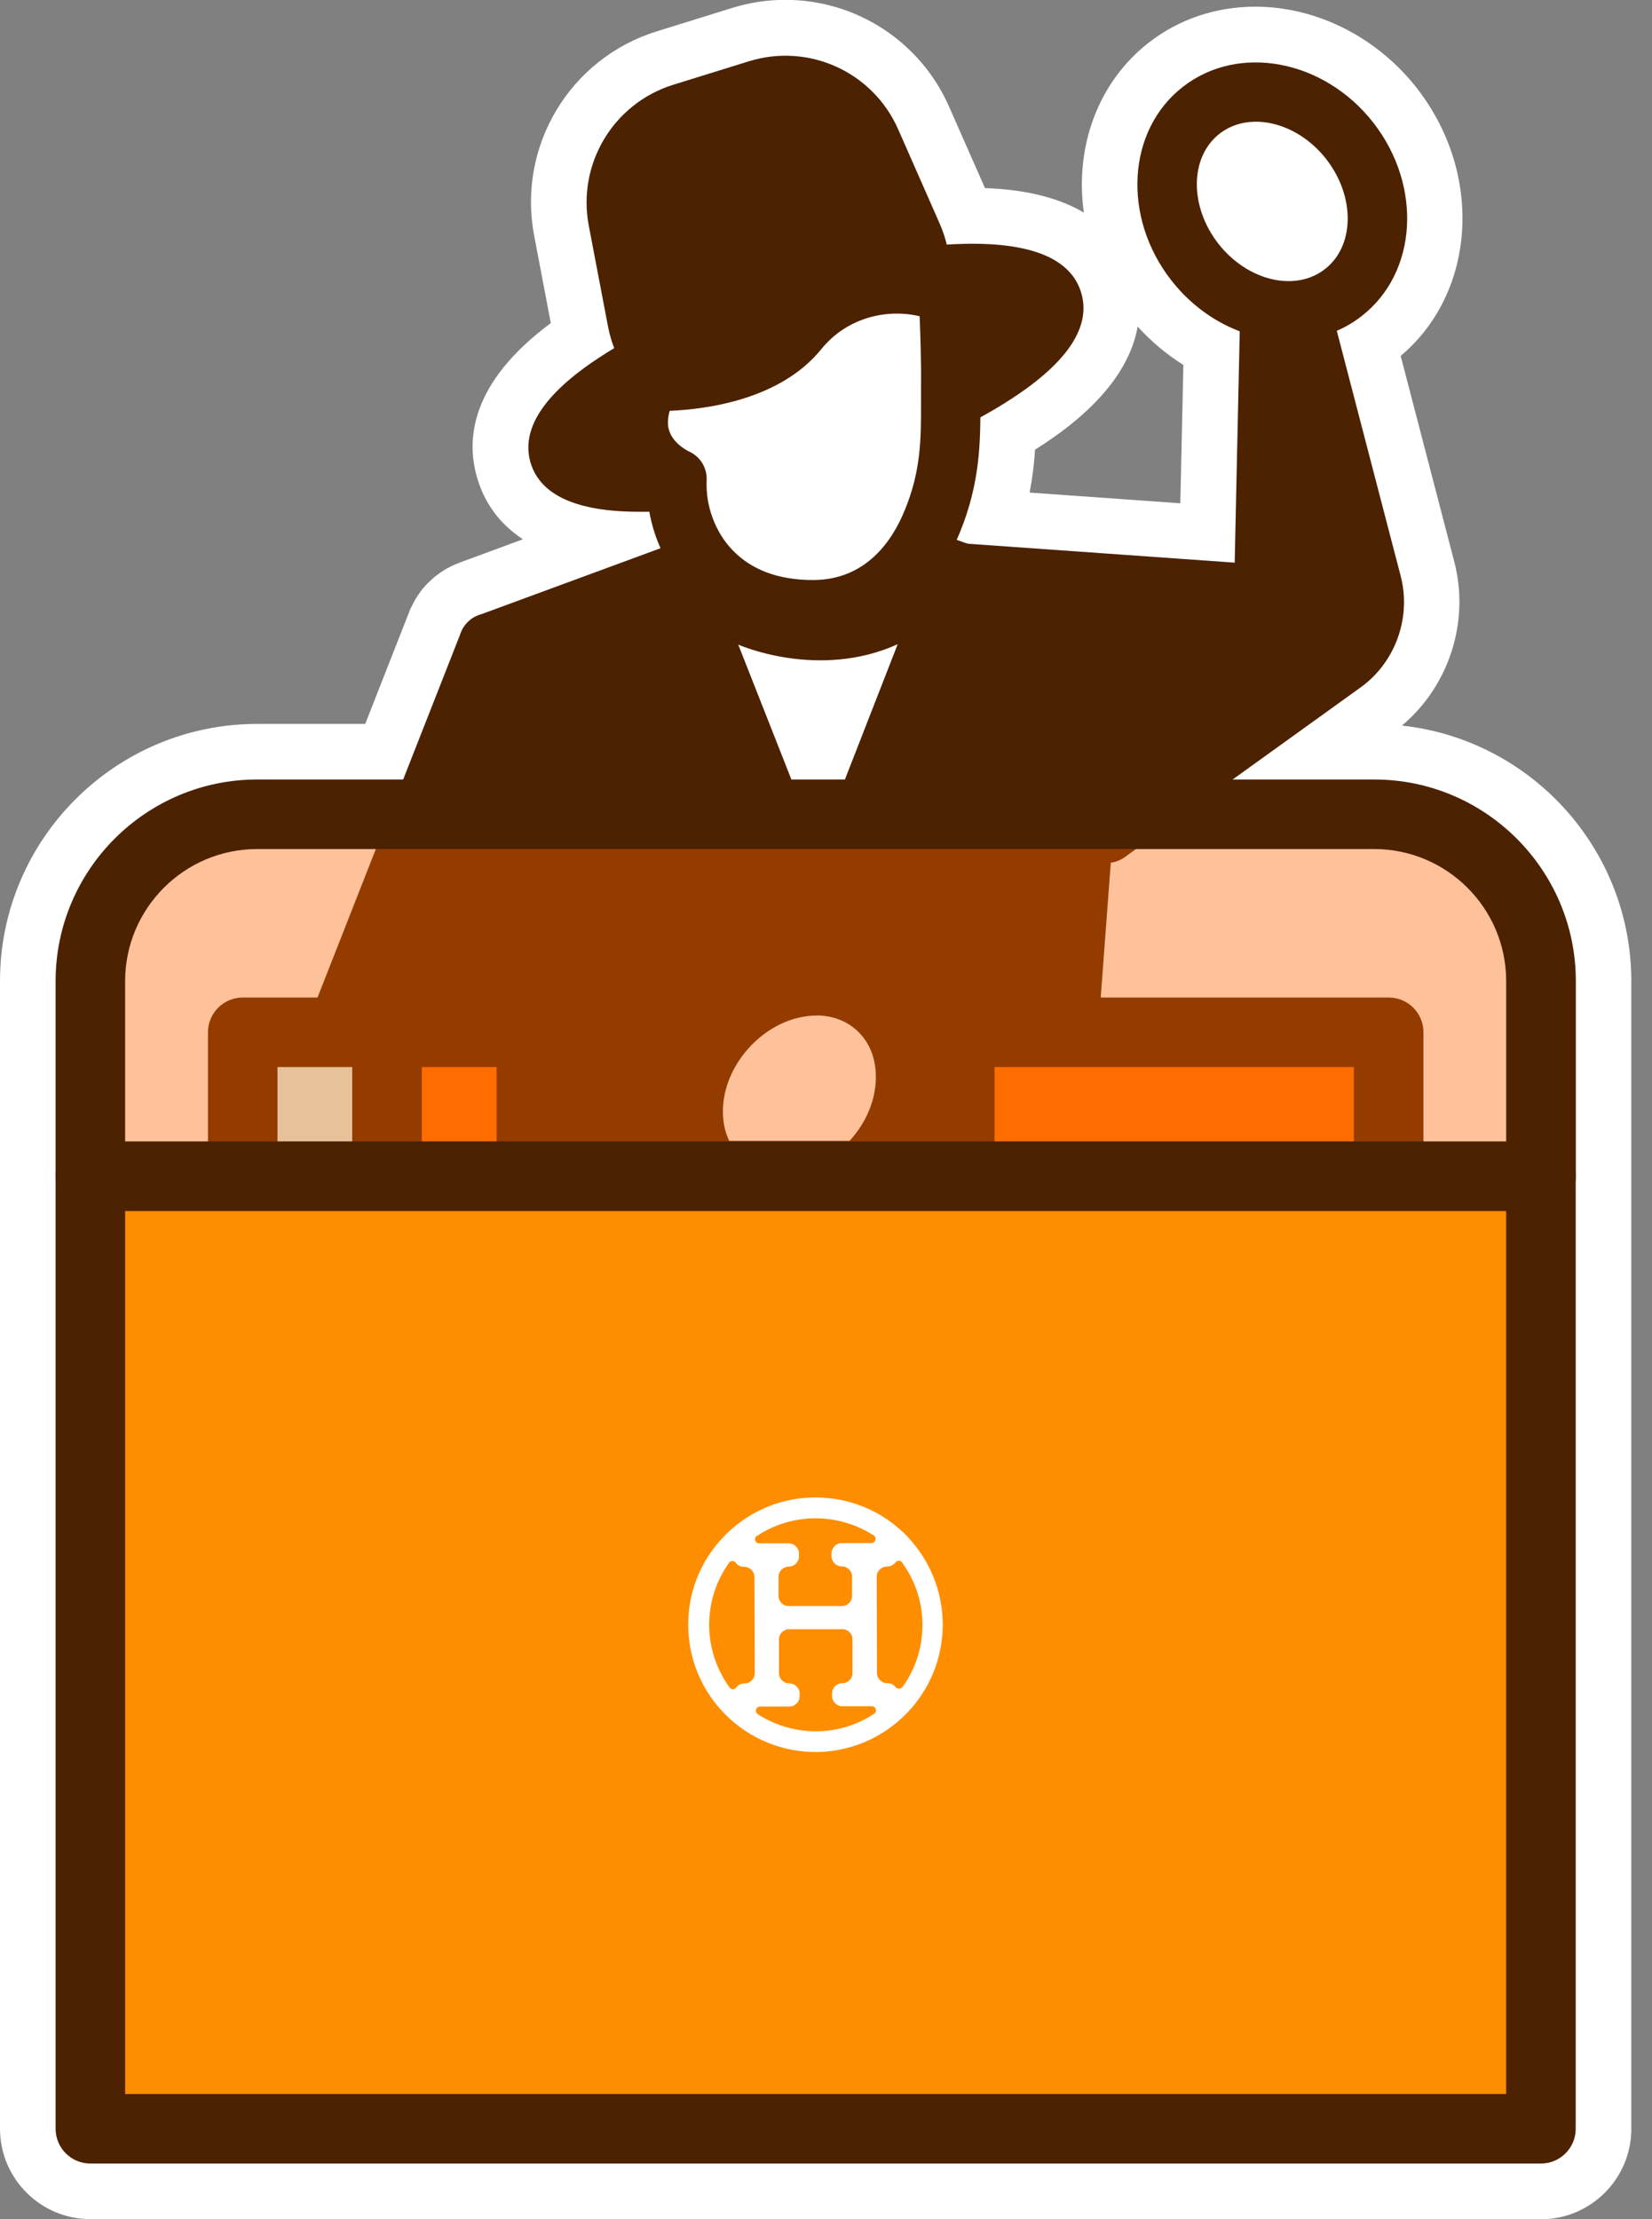
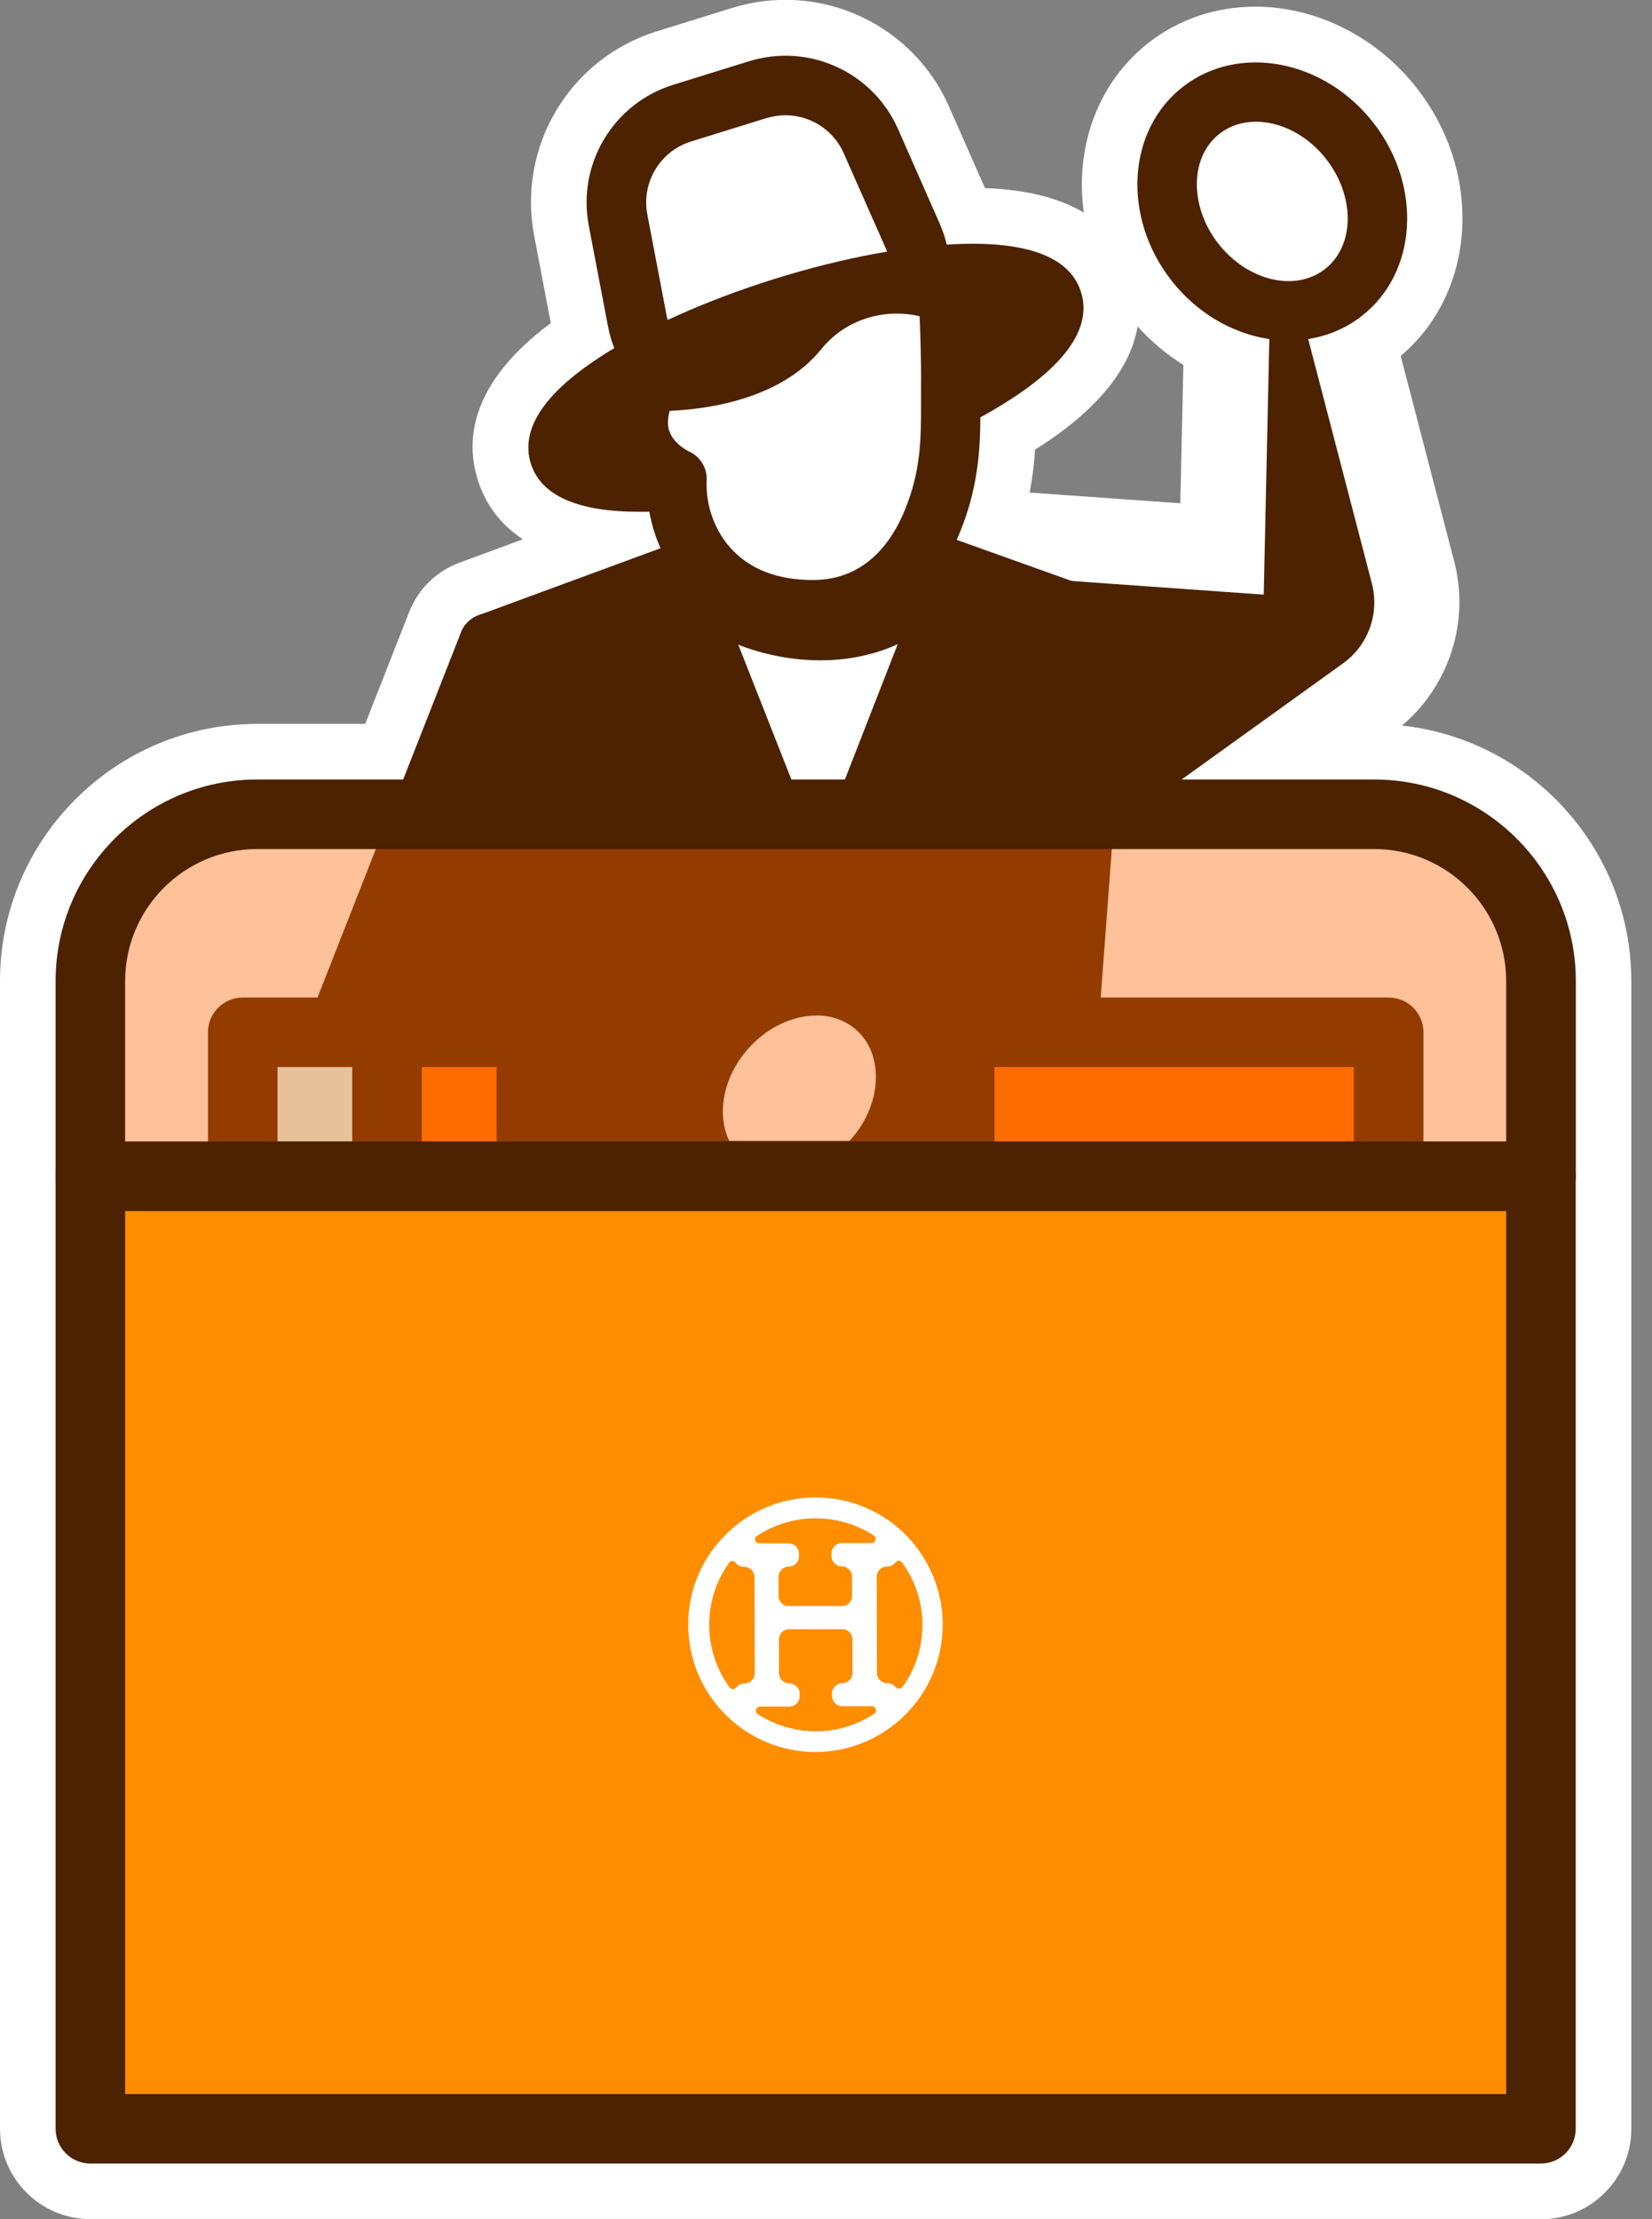
<svg xmlns="http://www.w3.org/2000/svg" width="67" height="90" viewBox="0 0 67 90" fill="none">
  <rect x="0" y="0" width="67" height="90" fill="#808080" stroke="none" />
  <g clip-path="url(#clip0_9598_1946)">
    <path d="M3.665 90C1.646 90 0 88.354 0 86.335V39.79C0 34.039 4.68 29.359 10.431 29.359H14.812L16.645 24.691L16.707 24.572C16.746 24.493 16.785 24.414 16.825 24.341C16.87 24.262 16.927 24.177 16.988 24.087C17.034 24.025 17.079 23.957 17.129 23.895C17.22 23.783 17.293 23.709 17.366 23.636C17.49 23.512 17.597 23.416 17.71 23.332C17.8 23.264 17.902 23.191 18.003 23.129L18.116 23.061L18.201 23.016C18.274 22.977 18.353 22.937 18.432 22.903L18.624 22.824L21.206 21.871C20.157 21.183 19.627 20.276 19.373 19.447C18.883 17.879 19.047 15.545 22.339 13.104L21.663 9.551C20.975 5.926 23.112 2.368 26.63 1.274L29.697 0.321C30.397 0.102 31.124 -0.006 31.857 -0.006C34.727 -0.006 37.332 1.692 38.488 4.319L39.948 7.629C41.747 7.691 43.032 8.074 43.957 8.621C43.59 6.005 44.492 3.372 46.579 1.737C47.808 0.778 49.308 0.271 50.915 0.271C53.396 0.271 55.848 1.505 57.467 3.58C60.173 7.054 59.863 11.863 56.807 14.434L58.983 22.79C59.615 25.221 58.763 27.826 56.858 29.427C62.079 29.991 66.161 34.422 66.161 39.796V86.341C66.161 88.359 64.514 90.006 62.496 90.006H3.665V90ZM47.87 20.405L47.994 14.801C47.312 14.372 46.691 13.854 46.139 13.245C45.891 14.665 44.882 16.334 42.288 18.037C42.186 18.105 42.085 18.167 41.978 18.235C41.944 18.793 41.876 19.368 41.758 19.977L47.864 20.411L47.87 20.405Z" fill="white" />
    <path d="M55.736 31.62H49.979L55.172 27.882C56.587 26.861 57.241 25.046 56.801 23.36L54.213 13.414C54.568 13.261 54.912 13.064 55.228 12.816C57.483 11.057 57.698 7.533 55.696 4.973C53.694 2.413 50.232 1.759 47.971 3.524C45.716 5.283 45.502 8.807 47.503 11.367C48.265 12.342 49.24 13.036 50.278 13.431L50.075 22.824L39.254 22.057L38.803 21.894C38.849 21.798 38.894 21.708 38.933 21.606C39.677 19.796 39.762 18.268 39.773 16.91C40.23 16.662 40.664 16.402 41.059 16.148C43.337 14.654 44.273 13.205 43.85 11.846C43.427 10.482 41.825 9.822 39.108 9.884C38.882 9.884 38.645 9.901 38.403 9.918C38.335 9.625 38.245 9.343 38.121 9.067L36.435 5.238C35.409 2.915 32.81 1.731 30.38 2.487L27.312 3.439C24.888 4.195 23.416 6.648 23.89 9.146L24.674 13.256C24.73 13.555 24.82 13.842 24.927 14.119C24.724 14.243 24.521 14.367 24.33 14.491C22.052 15.985 21.116 17.434 21.539 18.793C21.945 20.095 23.422 20.761 25.931 20.755C26.044 20.755 26.162 20.755 26.28 20.755C26.303 20.755 26.326 20.755 26.348 20.755C26.438 21.268 26.591 21.764 26.799 22.238L19.419 24.956C19.419 24.956 19.407 24.961 19.402 24.967C19.357 24.984 19.311 25.006 19.272 25.029C19.249 25.04 19.233 25.051 19.21 25.063C19.176 25.085 19.142 25.113 19.103 25.136C19.063 25.17 19.024 25.204 18.99 25.238C18.962 25.266 18.934 25.288 18.911 25.322C18.889 25.345 18.877 25.373 18.855 25.401C18.832 25.429 18.81 25.457 18.793 25.491C18.776 25.519 18.765 25.548 18.753 25.576C18.742 25.598 18.725 25.627 18.719 25.649L16.368 31.631H10.448C5.943 31.631 2.272 35.296 2.272 39.807V86.352C2.272 87.13 2.904 87.762 3.682 87.762H62.513C63.291 87.762 63.922 87.13 63.922 86.352V39.807C63.922 35.302 60.257 31.631 55.747 31.631L55.736 31.62Z" fill="white" />
    <path d="M33.17 21.167L44.566 25.238L43.387 41.07L48.371 57.918L33.17 47.707V21.167Z" fill="#4C2200" />
    <path d="M48.372 59.124C48.135 59.124 47.904 59.057 47.701 58.921L32.499 48.716C32.167 48.49 31.964 48.118 31.964 47.712V21.167C31.964 20.772 32.156 20.405 32.477 20.18C32.798 19.954 33.21 19.898 33.582 20.028L44.977 24.104C45.49 24.285 45.817 24.787 45.772 25.334L44.605 40.946L49.528 57.579C49.674 58.07 49.494 58.594 49.082 58.893C48.868 59.051 48.62 59.13 48.366 59.13L48.372 59.124ZM34.377 47.064L46.263 55.042L42.226 41.408C42.186 41.268 42.169 41.121 42.181 40.974L43.291 26.061L34.377 22.869V47.053V47.064Z" fill="#4C2200" />
    <path d="M44.893 33.791L38.465 23.208L51.253 24.116L51.602 8.17L55.64 23.665C55.955 24.882 55.493 26.168 54.472 26.901L44.898 33.791H44.893Z" fill="#4C2200" />
-     <path d="M44.893 34.998C44.814 34.998 44.729 34.992 44.65 34.975C44.323 34.907 44.036 34.704 43.861 34.417L37.433 23.834C37.196 23.45 37.196 22.965 37.433 22.576C37.67 22.187 38.093 21.962 38.55 22.001L50.075 22.819L50.396 8.142C50.407 7.539 50.864 7.037 51.462 6.969C52.059 6.89 52.617 7.279 52.77 7.866L56.807 23.36C57.246 25.046 56.593 26.867 55.177 27.882L45.603 34.772C45.395 34.919 45.147 34.998 44.898 34.998H44.893ZM40.703 24.578L45.242 32.049L53.756 25.92C54.365 25.48 54.653 24.696 54.461 23.963L52.612 16.864L52.454 24.138C52.448 24.471 52.302 24.781 52.059 25.006C51.817 25.226 51.49 25.339 51.163 25.317L40.703 24.578Z" fill="#4C2200" />
    <path d="M33.176 21.167L19.825 26.083L22.959 41.07L18.426 58.172L33.176 47.707V21.167Z" fill="#4C2200" />
    <path d="M18.426 59.378C18.184 59.378 17.947 59.305 17.738 59.164C17.321 58.876 17.129 58.352 17.259 57.861L21.725 41.036L18.646 26.331C18.522 25.745 18.849 25.159 19.413 24.95L32.765 20.033C33.137 19.898 33.548 19.949 33.875 20.174C34.197 20.4 34.394 20.772 34.394 21.167V47.712C34.394 48.101 34.202 48.473 33.887 48.699L19.137 59.158C18.928 59.305 18.68 59.378 18.438 59.378H18.426ZM21.217 26.856L24.143 40.822C24.183 41.008 24.177 41.2 24.127 41.38L20.445 55.256L31.964 47.086V22.898L21.212 26.856H21.217Z" fill="#4C2200" />
    <path d="M22.756 38.296L19.824 26.083L13.944 41.031L32.652 45.97L22.756 38.296Z" fill="#4C2200" />
    <path d="M32.652 47.182C32.55 47.182 32.449 47.171 32.342 47.143L13.634 42.203C13.301 42.113 13.019 41.888 12.867 41.583C12.709 41.273 12.692 40.918 12.822 40.596L18.697 25.643C18.889 25.153 19.39 24.837 19.904 24.882C20.428 24.916 20.873 25.294 20.992 25.807L23.822 37.614L33.385 45.028C33.836 45.378 33.983 46.004 33.729 46.517C33.52 46.934 33.097 47.188 32.646 47.188L32.652 47.182ZM15.568 40.213L27.222 43.292L22.018 39.255C21.804 39.085 21.646 38.849 21.584 38.584L19.548 30.098L15.573 40.213H15.568Z" fill="#4C2200" />
    <path d="M29.94 26.14L33.187 34.383L36.407 26.128C33.176 27.589 29.934 26.14 29.934 26.14H29.94Z" fill="white" />
    <path d="M35.407 47.016C37.121 45.078 37.175 42.324 35.526 40.865C33.877 39.406 31.15 39.795 29.436 41.733C27.721 43.671 27.668 46.425 29.316 47.883C30.965 49.342 33.692 48.954 35.407 47.016Z" fill="white" />
    <path d="M31.721 49.979C30.515 49.979 29.393 49.567 28.513 48.789C27.448 47.847 26.872 46.489 26.906 44.966C26.934 43.517 27.509 42.085 28.53 40.935C30.684 38.499 34.18 38.065 36.328 39.959C37.394 40.901 37.969 42.26 37.935 43.782C37.907 45.231 37.326 46.663 36.311 47.813C35.291 48.964 33.937 49.714 32.505 49.917C32.24 49.956 31.975 49.973 31.721 49.973V49.979ZM33.108 41.188C32.156 41.188 31.118 41.656 30.34 42.536C29.703 43.258 29.336 44.137 29.319 45.017C29.302 45.818 29.584 46.517 30.114 46.985C30.644 47.453 31.372 47.644 32.167 47.532C33.035 47.408 33.864 46.94 34.501 46.218C35.144 45.496 35.505 44.617 35.522 43.737C35.539 42.936 35.257 42.237 34.727 41.769C34.281 41.374 33.712 41.183 33.108 41.183V41.188Z" fill="#4C2200" />
    <path d="M33.58 18.18C39.105 16.46 43.184 13.784 42.691 12.202C42.199 10.62 37.322 10.732 31.797 12.452C26.273 14.171 22.194 16.848 22.686 18.429C23.178 20.011 28.056 19.899 33.58 18.18Z" fill="#4C2200" />
    <path d="M25.919 20.755C23.41 20.755 21.933 20.095 21.527 18.793C21.104 17.428 22.04 15.979 24.318 14.491C26.128 13.301 28.66 12.173 31.434 11.305C34.208 10.442 36.931 9.935 39.102 9.89C41.82 9.828 43.421 10.487 43.844 11.852C44.267 13.216 43.331 14.665 41.053 16.154C39.243 17.344 36.711 18.471 33.937 19.34C31.158 20.202 28.44 20.71 26.269 20.755C26.151 20.755 26.032 20.755 25.919 20.755ZM23.895 18.054C24.657 18.454 27.938 18.669 33.216 17.028C38.493 15.387 41.075 13.346 41.47 12.585C40.709 12.185 37.428 11.97 32.15 13.611C26.872 15.252 24.29 17.293 23.895 18.054Z" fill="#4C2200" />
-     <path d="M30.729 3.637L27.662 4.59C25.824 5.165 24.707 7.025 25.068 8.914L25.852 13.025C26.275 15.246 28.541 16.605 30.701 15.934L34.676 14.699C36.835 14.028 37.929 11.621 37.016 9.551L35.324 5.723C34.546 3.958 32.573 3.062 30.735 3.637H30.729Z" fill="#4C2200" />
    <path d="M29.573 17.316C28.677 17.316 27.786 17.073 27.002 16.605C25.784 15.872 24.933 14.654 24.662 13.256L23.878 9.146C23.405 6.648 24.876 4.195 27.301 3.439L30.368 2.487C32.798 1.731 35.398 2.915 36.424 5.238L38.11 9.067C38.685 10.369 38.673 11.858 38.087 13.154C37.501 14.451 36.384 15.432 35.026 15.855L31.05 17.09C30.566 17.242 30.064 17.316 29.567 17.316H29.573ZM31.09 4.787L28.023 5.74C26.771 6.129 26.01 7.398 26.252 8.689L27.036 12.799C27.177 13.532 27.605 14.147 28.242 14.53C28.88 14.914 29.624 15.004 30.34 14.784L34.315 13.549C35.026 13.329 35.589 12.833 35.9 12.151C36.21 11.474 36.21 10.724 35.911 10.042L34.219 6.214C33.689 5.013 32.342 4.404 31.09 4.793V4.787Z" fill="#4C2200" />
    <path d="M38.459 11.959C38.459 11.959 38.583 13.91 38.561 15.681C38.544 17.293 38.691 19.013 37.811 21.144C37.208 22.616 35.815 24.713 32.984 24.724C28.992 24.736 27.335 21.815 27.448 19.407C27.448 19.407 24.831 18.325 26.354 15.455C26.354 15.455 30.503 15.686 32.364 13.397C34.011 11.373 36.706 11.125 38.459 11.959Z" fill="white" />
    <path d="M32.956 25.937C30.374 25.937 28.812 24.871 27.955 23.974C26.957 22.931 26.359 21.55 26.252 20.101C25.773 19.757 25.186 19.182 24.876 18.325C24.498 17.27 24.64 16.115 25.288 14.891C25.508 14.474 25.925 14.226 26.421 14.254C27.402 14.305 30.227 14.113 31.422 12.641C33.486 10.104 36.785 9.833 38.972 10.877C39.367 11.063 39.632 11.452 39.66 11.892C39.66 11.976 39.784 13.91 39.762 15.703C39.762 15.923 39.762 16.143 39.762 16.368C39.762 17.863 39.767 19.554 38.922 21.612C37.794 24.352 35.634 25.931 32.984 25.937H32.956ZM27.16 16.662C27.07 16.989 27.064 17.27 27.154 17.507C27.34 18.02 27.91 18.291 27.915 18.297C28.383 18.494 28.682 18.962 28.66 19.47C28.609 20.513 29.004 21.573 29.703 22.306C30.475 23.112 31.569 23.523 32.962 23.523H32.984C35.093 23.518 36.17 21.979 36.694 20.693C37.36 19.08 37.354 17.761 37.354 16.374C37.354 16.137 37.354 15.906 37.354 15.675C37.365 14.649 37.326 13.549 37.298 12.827C36.023 12.517 34.371 12.844 33.306 14.164C31.642 16.216 28.643 16.599 27.16 16.662Z" fill="#4C2200" />
    <path d="M48.372 57.918L18.426 58.171L25.091 47.47H41.262L48.372 57.918Z" fill="black" />
    <path d="M18.426 59.378C17.992 59.378 17.586 59.141 17.372 58.764C17.157 58.38 17.169 57.906 17.4 57.534L24.064 46.838C24.284 46.483 24.674 46.269 25.091 46.269H41.267C41.668 46.269 42.04 46.466 42.265 46.799L49.375 57.241C49.629 57.608 49.652 58.087 49.449 58.482C49.246 58.876 48.834 59.124 48.389 59.13L18.443 59.384H18.432L18.426 59.378ZM25.756 48.676L20.608 56.942L46.099 56.728L40.624 48.682H25.756V48.676Z" fill="#4C2200" />
    <path d="M17.039 76.552C16.075 76.552 15.308 75.47 15.37 74.19L15.387 73.846C15.415 73.237 15.658 72.679 16.047 72.352L20.377 68.675L20.168 52.104C20.146 49.68 22.108 47.706 24.532 47.706H25.547C27.96 47.706 29.911 49.663 29.911 52.076L29.849 76.558H17.045L17.039 76.552Z" fill="#B7B7B7" />
    <path d="M29.844 77.765H17.039C16.334 77.765 15.652 77.46 15.133 76.908C14.468 76.214 14.113 75.199 14.164 74.133L14.18 73.79C14.226 72.837 14.62 71.98 15.269 71.427L19.165 68.117L18.962 52.116C18.951 50.616 19.52 49.206 20.574 48.141C21.629 47.081 23.033 46.494 24.527 46.494H25.542C27.03 46.494 28.429 47.075 29.483 48.129C30.537 49.184 31.113 50.588 31.113 52.076L31.05 76.558C31.05 77.223 30.509 77.765 29.844 77.765ZM17.045 75.346H28.643L28.705 52.076C28.705 51.23 28.378 50.441 27.786 49.843C27.188 49.246 26.399 48.919 25.553 48.919H24.538C23.692 48.919 22.897 49.251 22.3 49.855C21.702 50.458 21.381 51.253 21.386 52.104L21.595 68.67C21.595 69.031 21.443 69.375 21.166 69.606L16.836 73.282C16.735 73.372 16.616 73.603 16.599 73.908L16.582 74.252C16.56 74.731 16.735 75.086 16.887 75.25C16.949 75.312 17.011 75.351 17.05 75.351L17.045 75.346Z" fill="#4C2200" />
    <mask id="mask0_9598_1946" style="mask-type:luminance" maskUnits="userSpaceOnUse" x="15" y="47" width="15" height="30">
      <mask id="mask1_9598_1946" style="mask-type:luminance" maskUnits="userSpaceOnUse" x="15" y="47" width="15" height="30">
        <path d="M17.039 76.552C16.075 76.552 15.308 75.47 15.37 74.19L15.387 73.846C15.415 73.237 15.658 72.679 16.047 72.352L20.377 68.675L20.168 52.104C20.146 49.68 22.108 47.706 24.532 47.706H25.547C27.96 47.706 29.911 49.663 29.911 52.076L29.849 76.558H17.045L17.039 76.552Z" fill="white" />
      </mask>
      <g mask="url(#mask1_9598_1946)">
        <path d="M29.844 77.765H17.039C16.334 77.765 15.652 77.46 15.133 76.908C14.468 76.214 14.113 75.199 14.164 74.133L14.18 73.79C14.226 72.837 14.62 71.98 15.269 71.427L19.165 68.117L18.962 52.116C18.951 50.616 19.52 49.206 20.574 48.141C21.629 47.081 23.033 46.494 24.527 46.494H25.542C27.03 46.494 28.429 47.075 29.483 48.129C30.537 49.184 31.113 50.588 31.113 52.076L31.05 76.558C31.05 77.223 30.509 77.765 29.844 77.765ZM17.045 75.346H28.643L28.705 52.076C28.705 51.23 28.378 50.441 27.786 49.843C27.188 49.246 26.399 48.919 25.553 48.919H24.538C23.692 48.919 22.897 49.251 22.3 49.855C21.702 50.458 21.381 51.253 21.386 52.104L21.595 68.67C21.595 69.031 21.443 69.375 21.166 69.606L16.836 73.282C16.735 73.372 16.616 73.603 16.599 73.908L16.582 74.252C16.56 74.731 16.735 75.086 16.887 75.25C16.949 75.312 17.011 75.351 17.05 75.351L17.045 75.346Z" fill="white" />
      </g>
    </mask>
    <g mask="url(#mask0_9598_1946)">
      <path d="M48.715 59.614H11.141V78.627H48.715V59.614Z" fill="black" />
    </g>
    <path d="M49.031 76.552C49.995 76.552 50.762 75.47 50.7 74.19L50.683 73.846C50.655 73.237 50.413 72.679 50.023 72.352L45.693 68.675L45.902 52.104C45.924 49.68 43.962 47.706 41.538 47.706H40.523C38.11 47.706 36.159 49.663 36.159 52.076L36.221 76.558H49.026L49.031 76.552Z" fill="#B7B7B7" />
    <path d="M36.226 77.765C35.561 77.765 35.02 77.223 35.02 76.558L34.958 52.076C34.958 50.588 35.533 49.184 36.587 48.129C37.642 47.075 39.04 46.494 40.529 46.494H41.543C43.038 46.494 44.447 47.081 45.496 48.141C46.55 49.201 47.125 50.61 47.108 52.11L46.906 68.117L50.802 71.427C51.45 71.974 51.845 72.837 51.89 73.784L51.907 74.133C51.958 75.199 51.602 76.209 50.937 76.908C50.413 77.454 49.736 77.759 49.031 77.759H36.226V77.765ZM40.523 48.913C39.677 48.913 38.888 49.24 38.29 49.838C37.692 50.435 37.365 51.23 37.365 52.071L37.427 75.346H49.026C49.065 75.346 49.127 75.301 49.189 75.239C49.341 75.075 49.516 74.72 49.493 74.241L49.477 73.897C49.46 73.592 49.347 73.355 49.24 73.271L44.91 69.595C44.633 69.364 44.481 69.019 44.481 68.659L44.69 52.087C44.695 51.247 44.374 50.447 43.776 49.843C43.178 49.24 42.383 48.907 41.538 48.907H40.523V48.913Z" fill="#4C2200" />
    <mask id="mask2_9598_1946" style="mask-type:luminance" maskUnits="userSpaceOnUse" x="36" y="47" width="15" height="30">
      <mask id="mask3_9598_1946" style="mask-type:luminance" maskUnits="userSpaceOnUse" x="36" y="47" width="15" height="30">
        <path d="M49.031 76.552C49.995 76.552 50.762 75.47 50.7 74.19L50.683 73.846C50.655 73.237 50.413 72.679 50.023 72.352L45.693 68.675L45.902 52.104C45.924 49.68 43.962 47.706 41.538 47.706H40.523C38.11 47.706 36.159 49.663 36.159 52.076L36.221 76.558H49.026L49.031 76.552Z" fill="white" />
      </mask>
      <g mask="url(#mask3_9598_1946)">
        <path d="M36.226 77.765C35.561 77.765 35.02 77.223 35.02 76.558L34.958 52.076C34.958 50.588 35.533 49.184 36.587 48.129C37.642 47.075 39.04 46.494 40.529 46.494H41.543C43.038 46.494 44.447 47.081 45.496 48.141C46.55 49.201 47.125 50.61 47.108 52.11L46.906 68.117L50.802 71.427C51.45 71.974 51.845 72.837 51.89 73.784L51.907 74.133C51.958 75.199 51.602 76.209 50.937 76.908C50.413 77.454 49.736 77.759 49.031 77.759H36.226V77.765ZM40.523 48.913C39.677 48.913 38.888 49.24 38.29 49.838C37.692 50.435 37.365 51.23 37.365 52.071L37.427 75.346H49.026C49.065 75.346 49.127 75.301 49.189 75.239C49.341 75.075 49.516 74.72 49.493 74.241L49.477 73.897C49.46 73.592 49.347 73.355 49.24 73.271L44.91 69.595C44.633 69.364 44.481 69.019 44.481 68.659L44.69 52.087C44.695 51.247 44.374 50.447 43.776 49.843C43.178 49.24 42.383 48.907 41.538 48.907H40.523V48.913Z" fill="white" />
      </g>
    </mask>
    <g mask="url(#mask2_9598_1946)">
      <path d="M17.355 78.622H54.929V59.609H17.355V78.622Z" fill="black" />
    </g>
    <path d="M54.483 11.87C56.218 10.516 56.334 7.764 54.742 5.724C53.15 3.684 50.453 3.128 48.717 4.483C46.981 5.837 46.865 8.589 48.457 10.629C50.049 12.669 52.747 13.225 54.483 11.87Z" fill="white" />
    <path d="M52.273 13.809C50.542 13.809 48.744 12.957 47.503 11.367C45.502 8.802 45.71 5.283 47.971 3.524C50.227 1.759 53.694 2.413 55.696 4.973C57.697 7.539 57.489 11.057 55.228 12.816C54.371 13.487 53.339 13.809 52.279 13.809H52.273ZM49.409 9.879C50.587 11.39 52.533 11.858 53.739 10.911C54.946 9.969 54.968 7.973 53.79 6.456C52.612 4.945 50.666 4.483 49.46 5.424C48.253 6.366 48.231 8.362 49.409 9.879Z" fill="#4C2200" />
    <path d="M15.697 41.865H9.845V47.718H15.697V41.865Z" fill="#D5FFFF" />
    <path d="M15.697 49.127H9.845C9.067 49.127 8.435 48.496 8.435 47.718V41.865C8.435 41.087 9.067 40.456 9.845 40.456H15.697C16.475 40.456 17.107 41.087 17.107 41.865V47.718C17.107 48.496 16.475 49.127 15.697 49.127ZM11.254 46.308H14.288V43.275H11.254V46.308Z" fill="#4C2200" />
    <path d="M21.55 41.865H15.697V47.718H21.55V41.865Z" fill="#FF7200" />
    <path d="M21.55 49.127H15.697C14.919 49.127 14.288 48.496 14.288 47.718V41.865C14.288 41.087 14.919 40.456 15.697 40.456H21.55C22.328 40.456 22.959 41.087 22.959 41.865V47.718C22.959 48.496 22.328 49.127 21.55 49.127ZM17.107 46.308H20.14V43.275H17.107V46.308Z" fill="#4C2200" />
    <path d="M56.316 41.865H38.928V47.718H56.316V41.865Z" fill="#FF7200" />
    <path d="M56.322 49.127H38.933C38.155 49.127 37.523 48.496 37.523 47.718V41.865C37.523 41.087 38.155 40.456 38.933 40.456H56.322C57.1 40.456 57.731 41.087 57.731 41.865V47.718C57.731 48.496 57.1 49.127 56.322 49.127ZM40.337 46.308H54.907V43.275H40.337V46.308Z" fill="#4C2200" />
    <g opacity="0.4">
      <path d="M10.431 33.03H55.736C59.468 33.03 62.496 36.058 62.496 39.79V47.706H3.665V39.79C3.665 36.058 6.693 33.03 10.425 33.03H10.431Z" fill="#FF6500" />
    </g>
    <path d="M62.496 49.116H3.665C2.887 49.116 2.255 48.485 2.255 47.706V39.79C2.255 35.285 5.92 31.614 10.431 31.614H55.736C60.241 31.614 63.911 35.279 63.911 39.79V47.706C63.911 48.485 63.28 49.116 62.502 49.116H62.496ZM5.075 46.297H61.086V39.79C61.086 36.836 58.684 34.434 55.73 34.434H10.431C7.477 34.434 5.075 36.836 5.075 39.79V46.297Z" fill="#4C2200" />
    <path d="M62.496 47.706H3.665V86.335H62.496V47.706Z" fill="#FF8D00" />
    <path d="M62.496 87.745H3.665C2.887 87.745 2.255 87.113 2.255 86.335V47.706C2.255 46.928 2.887 46.297 3.665 46.297H62.496C63.274 46.297 63.906 46.928 63.906 47.706V86.335C63.906 87.113 63.274 87.745 62.496 87.745ZM5.075 84.925H61.086V49.116H5.075V84.925Z" fill="#4C2200" />
    <path d="M36.824 62.338C35.837 61.301 34.496 60.731 33.063 60.731C31.456 60.737 29.968 61.47 28.964 62.772C28.457 63.432 28.119 64.21 27.983 65.028C27.453 68.264 29.957 71.066 33.092 71.055C33.368 71.055 33.639 71.032 33.898 70.987C36.373 70.587 38.256 68.428 38.234 65.84C38.223 64.537 37.709 63.274 36.813 62.333L36.824 62.338ZM30.199 68.275H30.188C30.052 68.275 29.934 68.337 29.861 68.439C29.793 68.529 29.663 68.535 29.596 68.445C29.077 67.734 28.767 66.86 28.761 65.913C28.761 64.988 29.043 64.109 29.573 63.376C29.641 63.285 29.771 63.291 29.838 63.381C29.917 63.483 30.036 63.545 30.171 63.545H30.182C30.413 63.545 30.599 63.731 30.599 63.962L30.611 67.858C30.611 68.089 30.425 68.275 30.194 68.275H30.199ZM30.707 62.287C31.214 61.955 31.784 61.729 32.381 61.633C32.607 61.599 32.832 61.577 33.063 61.577C33.915 61.577 34.732 61.819 35.432 62.27C35.572 62.361 35.511 62.581 35.341 62.581H34.14C33.909 62.581 33.723 62.772 33.723 63.004V63.111C33.723 63.342 33.915 63.528 34.14 63.528C34.371 63.528 34.558 63.714 34.558 63.945V64.718C34.558 64.949 34.377 65.135 34.146 65.135H31.992C31.761 65.14 31.575 64.954 31.575 64.723V63.951C31.575 63.719 31.761 63.539 31.998 63.533C32.223 63.533 32.409 63.342 32.404 63.116V63.009C32.404 62.778 32.212 62.592 31.986 62.592H30.791C30.622 62.592 30.56 62.378 30.701 62.282L30.707 62.287ZM35.454 69.504C34.778 69.95 33.966 70.215 33.097 70.215C32.229 70.215 31.417 69.961 30.735 69.522C30.594 69.431 30.662 69.211 30.825 69.211H32.015C32.246 69.211 32.432 69.02 32.432 68.788V68.687C32.432 68.456 32.24 68.275 32.003 68.27C31.778 68.27 31.592 68.084 31.592 67.853V66.494C31.592 66.263 31.772 66.076 32.003 66.076H34.157C34.389 66.071 34.575 66.257 34.575 66.488V67.847C34.575 68.078 34.394 68.264 34.163 68.264C33.932 68.264 33.746 68.45 33.746 68.681V68.783C33.746 69.014 33.932 69.2 34.163 69.2H35.358C35.527 69.2 35.589 69.414 35.454 69.504ZM36.587 68.422C36.52 68.512 36.39 68.507 36.322 68.422C36.243 68.326 36.125 68.258 35.995 68.264H35.984C35.753 68.264 35.567 68.078 35.567 67.847L35.556 63.951C35.556 63.719 35.742 63.533 35.973 63.533H35.984C36.12 63.533 36.238 63.466 36.317 63.37C36.385 63.28 36.514 63.269 36.582 63.364C37.117 64.097 37.411 64.971 37.411 65.896C37.411 66.843 37.112 67.723 36.593 68.433L36.587 68.422Z" fill="white" />
  </g>
  <defs>
    <clipPath id="clip0_9598_1946">
      <rect width="66.161" height="90" fill="white" />
    </clipPath>
  </defs>
</svg>